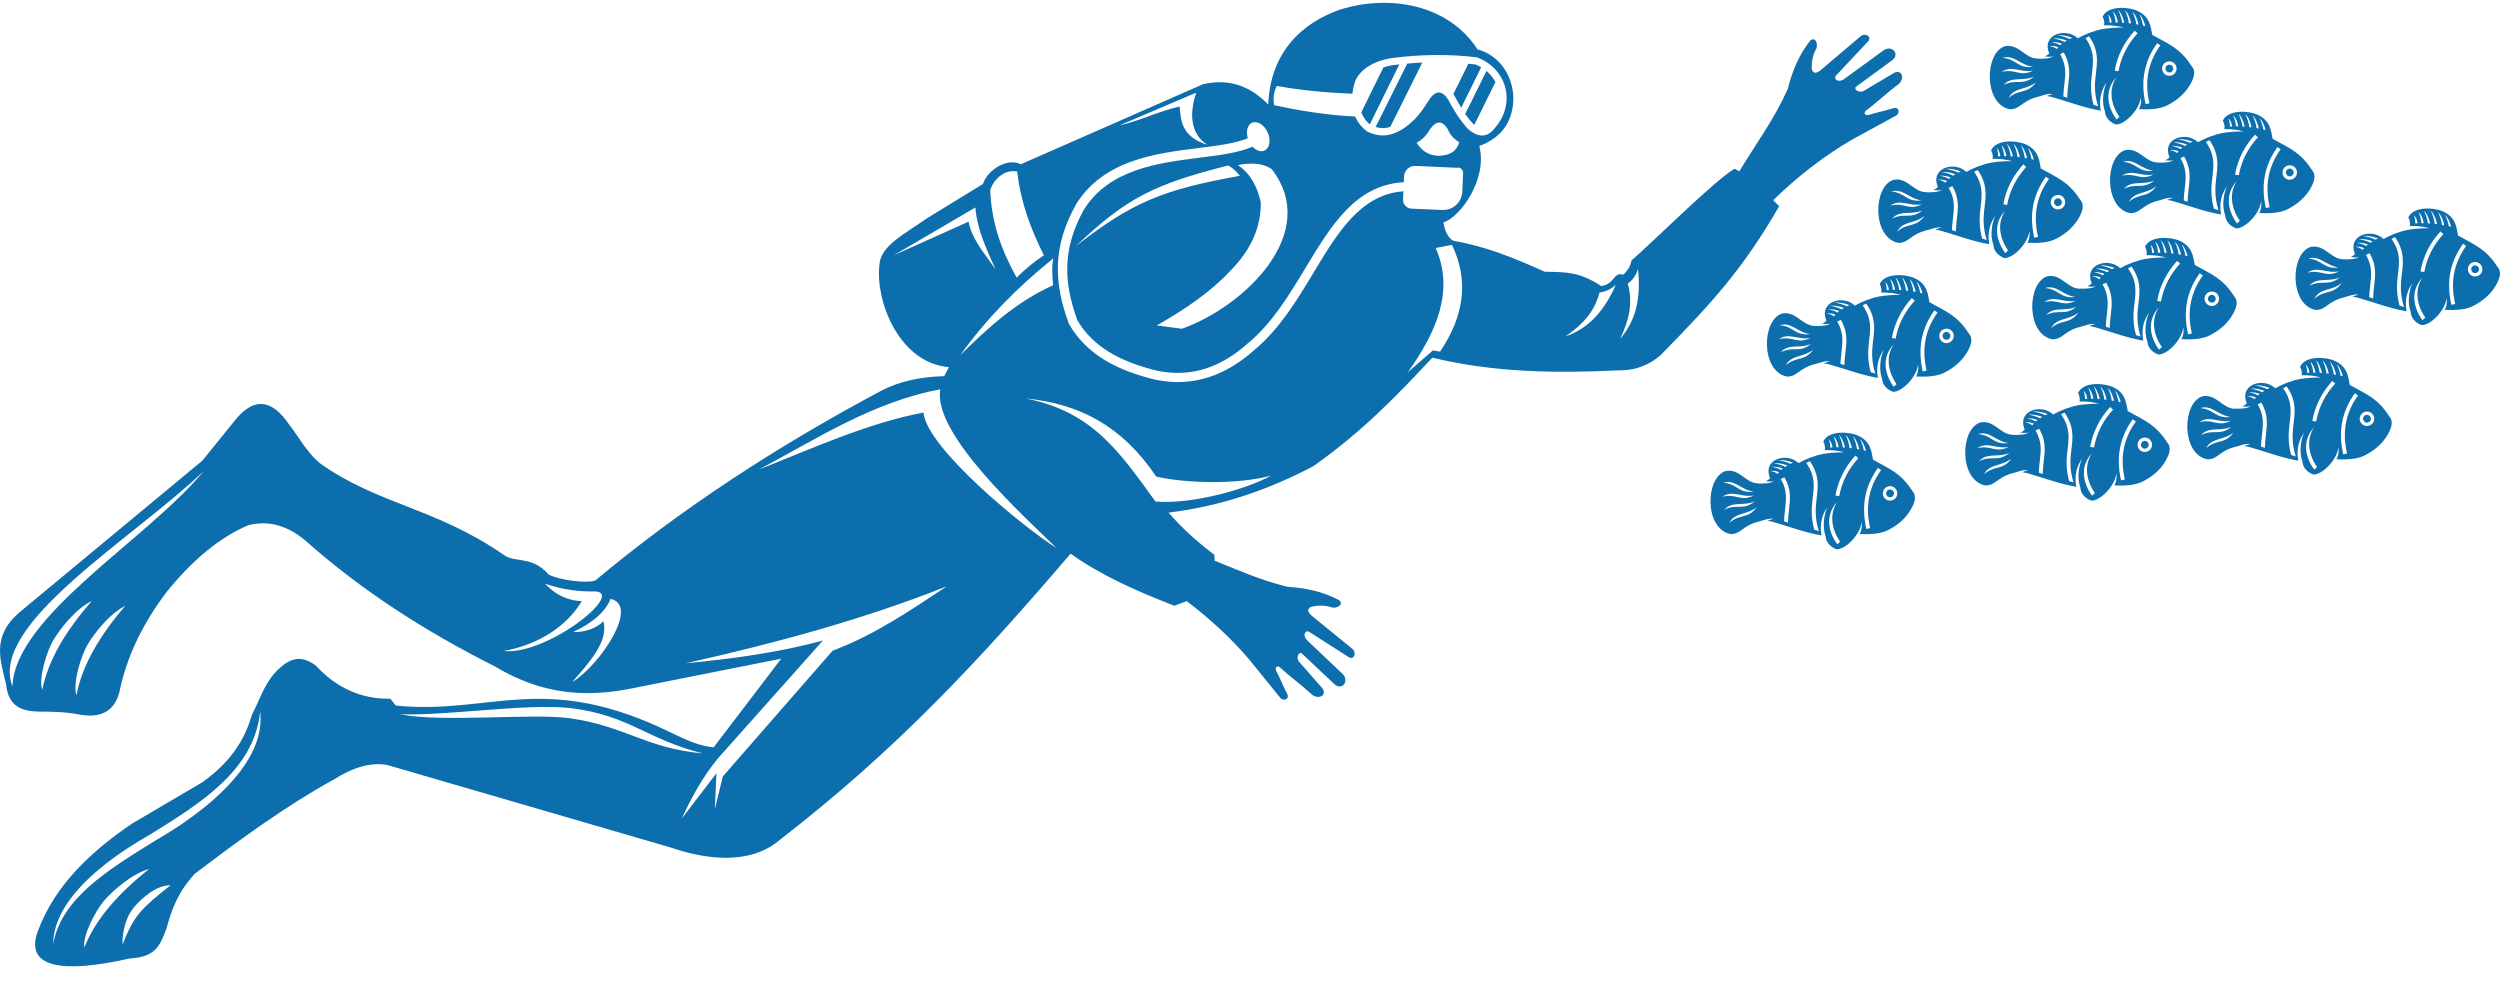
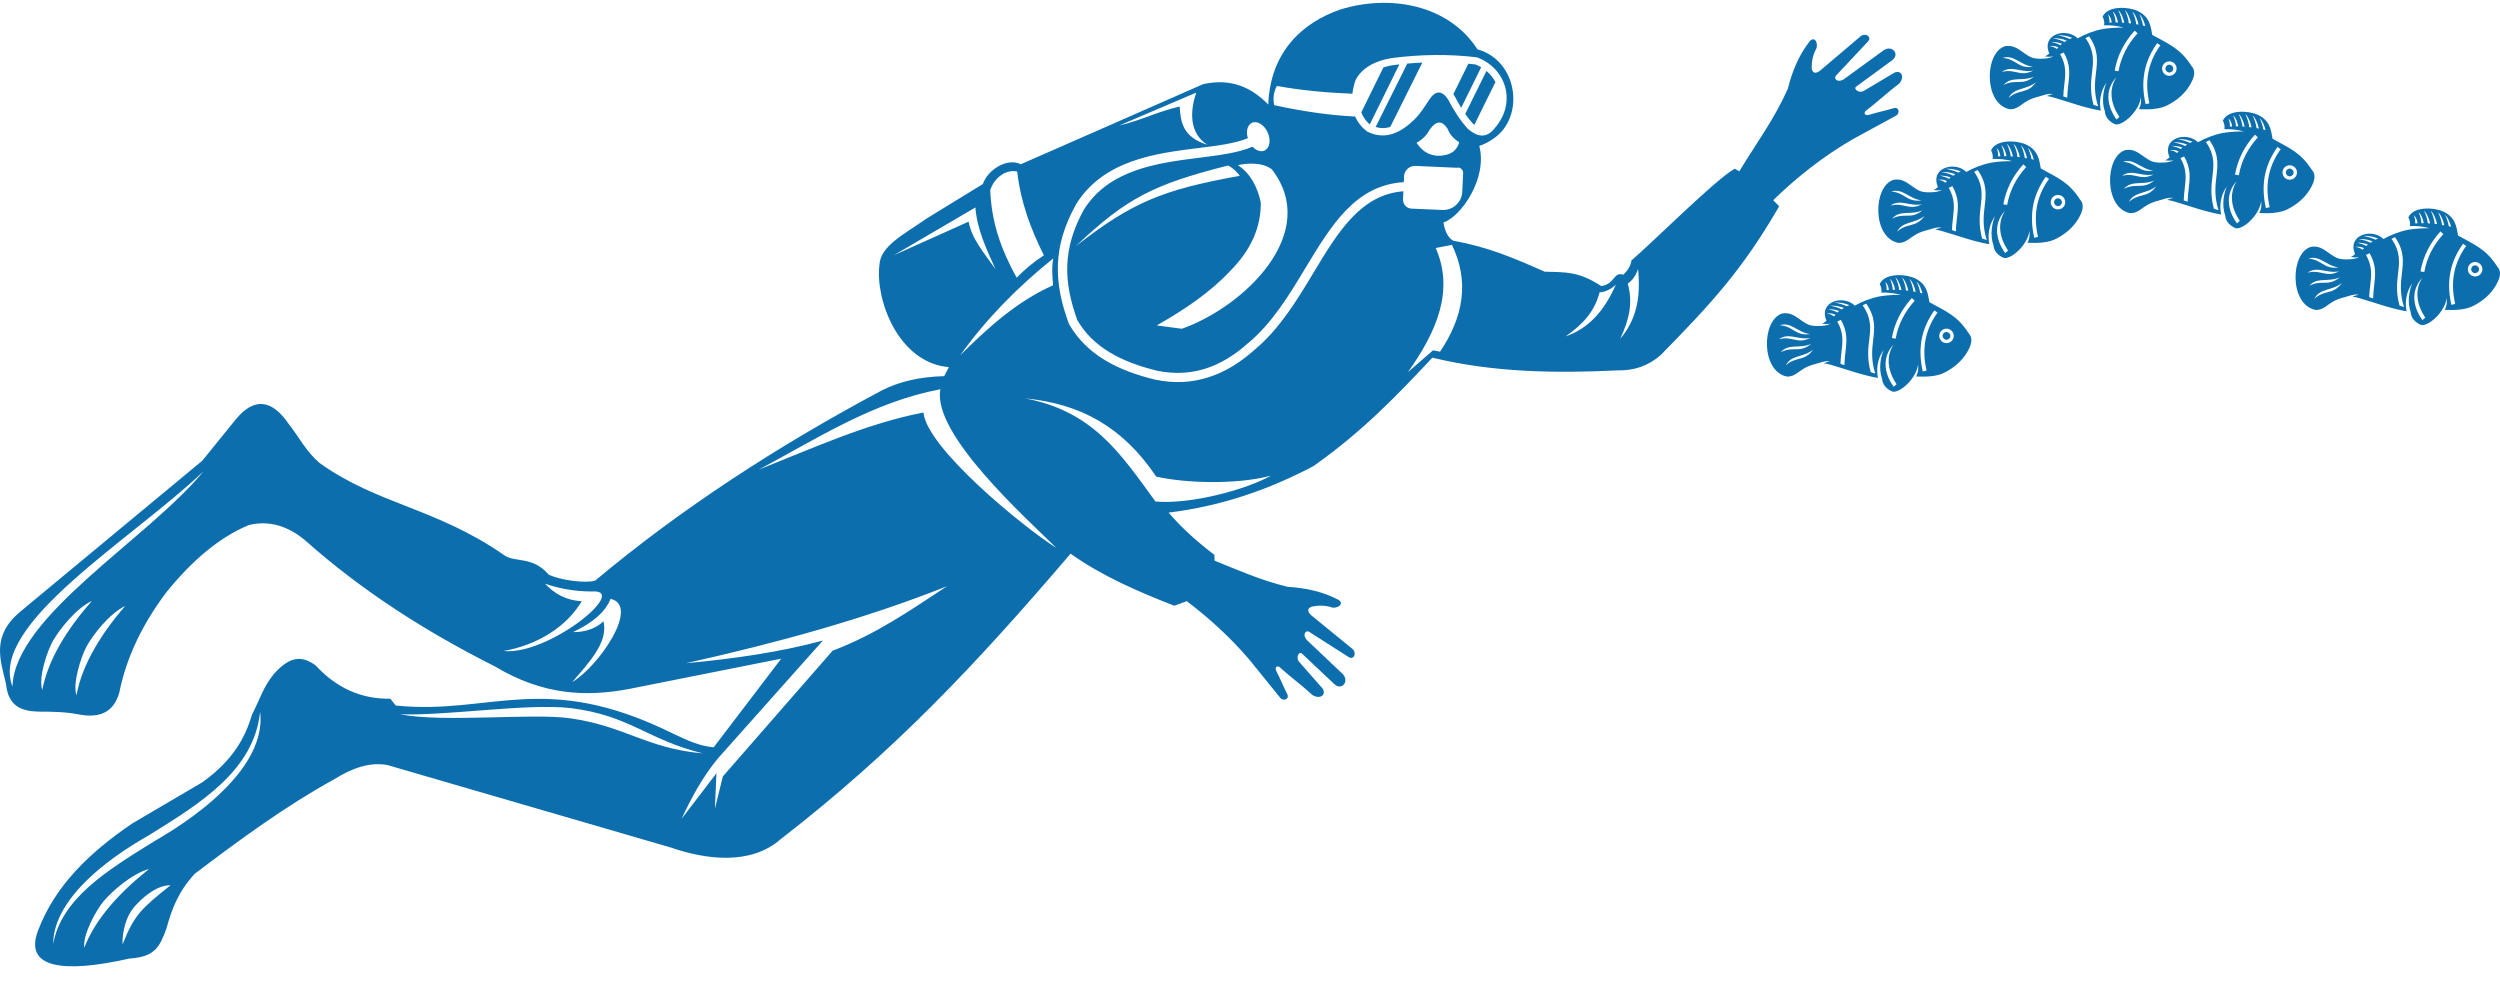
<svg xmlns="http://www.w3.org/2000/svg" width="88" height="35" viewBox="0 0 88 35" fill="none">
  <path fill-rule="evenodd" clip-rule="evenodd" d="M63.875 11.471C63.435 11.471 63.223 10.942 62.733 11.036C62.011 11.251 61.968 13.068 62.901 13.256C63.278 13.256 63.314 12.962 63.883 12.818C64.059 12.774 64.236 12.688 64.42 12.72C64.346 12.731 64.271 12.759 64.2 12.79C64.275 12.798 64.353 12.814 64.444 12.841C65.013 13.005 65.519 13.201 66.103 13.303C66.017 12.841 66.166 12.512 66.308 12.312C66.202 12.54 66.119 12.99 66.249 13.326C66.257 13.542 66.417 13.706 66.625 13.789C66.908 13.82 67.457 13.311 67.516 12.833C67.532 12.966 67.524 13.115 67.445 13.252C67.834 13.272 68.207 13.248 68.47 13.103C68.795 12.935 69.043 12.712 69.219 12.438C69.376 12.179 69.474 11.929 69.302 11.737C68.897 11.107 68.517 10.973 67.916 10.637C67.858 10.323 67.83 9.998 67.402 9.795C67.073 9.642 66.347 9.599 66.166 9.998C66.221 10.1 66.237 10.202 66.221 10.3C66.449 10.292 66.676 10.316 66.912 10.378C66.669 10.378 66.425 10.39 66.182 10.429C65.864 10.488 65.554 10.609 65.291 10.758C64.883 10.363 64.004 10.613 64.291 11.29C64.244 11.334 64.197 11.369 64.138 11.396C64.236 11.408 64.342 11.412 64.436 11.392C64.275 11.482 64.036 11.478 63.871 11.475L63.875 11.471ZM68.517 11.686C68.591 11.686 68.654 11.749 68.654 11.823C68.654 11.897 68.591 11.96 68.517 11.96C68.442 11.96 68.379 11.901 68.379 11.823C68.379 11.745 68.438 11.686 68.517 11.686ZM66.41 10.21C66.413 10.116 66.398 10.018 66.359 9.916C66.441 9.994 66.48 10.104 66.488 10.206C66.461 10.206 66.433 10.206 66.41 10.21ZM66.625 10.202C66.625 10.1 66.578 9.912 66.523 9.818C66.625 9.889 66.692 10.088 66.708 10.202C66.68 10.202 66.653 10.202 66.629 10.202H66.625ZM66.853 10.206C66.845 10.088 66.771 9.857 66.716 9.763C66.814 9.834 66.912 10.088 66.931 10.21C66.904 10.21 66.877 10.21 66.853 10.206ZM67.088 10.226C67.088 10.116 67.01 9.865 66.951 9.767C67.057 9.842 67.159 10.12 67.171 10.233C67.143 10.233 67.116 10.226 67.088 10.226ZM67.351 10.261C67.344 10.147 67.269 9.908 67.214 9.818C67.316 9.893 67.418 10.155 67.43 10.276C67.402 10.273 67.375 10.269 67.347 10.261H67.351ZM67.591 10.308C67.571 10.182 67.508 9.994 67.461 9.912C67.552 9.979 67.642 10.194 67.669 10.327C67.642 10.319 67.618 10.316 67.591 10.308ZM65.103 10.742C64.958 10.68 64.758 10.637 64.569 10.648C64.718 10.672 64.899 10.727 65.009 10.781C65.04 10.766 65.068 10.754 65.099 10.742H65.103ZM64.903 10.84C64.761 10.781 64.573 10.746 64.412 10.762C64.55 10.781 64.722 10.832 64.828 10.891C64.852 10.875 64.875 10.86 64.903 10.844V10.84ZM64.742 10.95C64.624 10.899 64.51 10.887 64.357 10.883C64.499 10.918 64.593 10.95 64.679 11.001C64.699 10.981 64.718 10.966 64.742 10.946V10.95ZM64.609 11.079C64.507 11.032 64.436 11.024 64.291 11.032C64.436 11.056 64.475 11.083 64.558 11.138C64.573 11.118 64.593 11.099 64.609 11.079ZM65.692 10.688C66.029 11.173 65.986 11.549 65.935 11.972C65.896 12.305 65.856 12.669 66.009 13.15C65.954 13.135 65.903 13.119 65.849 13.099C65.719 12.637 65.758 12.281 65.797 11.956C65.844 11.557 65.884 11.204 65.566 10.75C65.605 10.731 65.644 10.707 65.692 10.688ZM64.797 11.255C65.044 11.678 65.005 12.023 64.958 12.41C64.942 12.551 64.926 12.696 64.922 12.853C64.883 12.837 64.836 12.821 64.785 12.806C64.789 12.661 64.805 12.524 64.82 12.395C64.864 12.034 64.899 11.709 64.671 11.318C64.707 11.302 64.75 11.283 64.797 11.259V11.255ZM66.594 11.897C66.641 11.627 66.727 11.377 66.845 11.142C66.963 10.907 67.116 10.691 67.296 10.492C67.332 10.523 67.363 10.554 67.398 10.586C67.226 10.774 67.081 10.981 66.967 11.204C66.853 11.428 66.775 11.662 66.727 11.921C66.68 11.913 66.637 11.905 66.59 11.897H66.594ZM68.203 11.001C68.011 11.267 67.865 11.565 67.791 11.901C67.716 12.238 67.716 12.614 67.814 13.045C67.771 13.056 67.724 13.064 67.681 13.076C67.579 12.626 67.579 12.23 67.657 11.874C67.736 11.518 67.889 11.208 68.089 10.926C68.128 10.954 68.164 10.981 68.203 11.005V11.001ZM66.661 13.616C66.304 13.131 66.253 12.551 66.653 12.128C66.362 12.579 66.469 13.095 66.759 13.526C66.712 13.569 66.704 13.573 66.657 13.616H66.661ZM63.714 11.76C63.259 11.698 63.059 11.322 62.647 11.447C63.145 11.486 63.18 11.831 63.714 11.76ZM63.73 11.893C63.278 11.98 62.968 11.69 62.619 11.94C63.106 11.815 63.247 12.132 63.73 11.893ZM63.753 12.105C63.333 12.289 62.964 12.078 62.682 12.399C63.129 12.171 63.337 12.445 63.753 12.105ZM63.824 12.309C63.463 12.594 63.055 12.481 62.858 12.861C63.231 12.528 63.506 12.743 63.824 12.309ZM68.517 11.569C68.658 11.569 68.772 11.682 68.772 11.823C68.772 11.964 68.658 12.078 68.517 12.078C68.376 12.078 68.262 11.964 68.262 11.823C68.262 11.682 68.376 11.569 68.517 11.569Z" fill="#0D6EAE" />
  <path fill-rule="evenodd" clip-rule="evenodd" d="M50.811 7.841C50.862 8.15 50.972 8.362 51.149 8.471C52.377 8.695 53.26 9.07 54.374 9.564C55.136 9.583 55.575 9.556 56.364 10.069C56.85 10.002 56.791 9.552 57.141 9.67C57.27 9.54 57.392 9.399 57.427 9.168C58.141 8.561 60.421 6.283 61.065 5.938C61.116 5.969 61.171 6.001 61.222 6.032C61.842 5.01 62.454 4.2 62.932 3.123C63.082 2.52 63.313 1.944 63.717 1.432C63.917 1.259 64.012 1.592 63.921 1.737C63.807 1.941 63.768 2.187 63.772 2.414C63.804 2.575 63.906 2.614 64.078 2.477C64.549 2.078 65.02 1.678 65.491 1.279C65.664 1.138 65.899 1.295 65.758 1.455C65.385 1.854 65.008 2.254 64.635 2.653C64.529 2.751 64.663 2.935 64.902 2.79C65.369 2.45 65.84 2.109 66.307 1.768C66.597 1.573 66.892 1.901 66.605 2.121C66.181 2.43 65.762 2.739 65.338 3.049C65.232 3.127 65.42 3.284 65.589 3.209C65.954 2.99 66.323 2.775 66.688 2.555C66.951 2.453 67.045 2.735 66.849 2.947C66.444 3.244 66.068 3.609 65.668 3.906C65.597 3.984 65.64 4.078 65.785 4.043C66.072 3.953 66.366 3.898 66.652 3.808C66.86 3.749 66.884 4.004 66.735 4.074C66.225 4.352 65.715 4.63 65.204 4.908C64.18 5.504 63.258 6.228 62.418 7.046C62.489 7.117 62.556 7.191 62.626 7.262C61.335 9.501 60.221 10.699 58.463 12.492C58 12.9 57.494 13.045 56.964 13.037C54.77 13.143 52.585 13.115 50.419 12.59C49.202 13.89 47.966 15.186 46.232 16.408C44.717 17.207 43.057 17.806 41.135 18.044C41.613 18.604 42.163 19.086 42.747 19.532L42.755 19.736C43.615 20.084 44.392 20.429 45.325 20.656C45.949 20.695 46.554 20.817 47.13 21.122C47.339 21.286 47.025 21.439 46.868 21.377C46.644 21.302 46.397 21.306 46.173 21.353C46.02 21.412 46 21.517 46.165 21.666C46.644 22.058 47.123 22.445 47.601 22.837C47.77 22.982 47.66 23.244 47.476 23.131C47.013 22.837 46.554 22.539 46.091 22.246C45.977 22.16 45.82 22.324 46.004 22.532C46.424 22.931 46.844 23.33 47.264 23.726C47.507 23.976 47.236 24.325 46.97 24.082C46.589 23.722 46.208 23.362 45.828 23.005C45.73 22.915 45.612 23.127 45.714 23.279C45.996 23.6 46.275 23.922 46.558 24.239C46.703 24.477 46.444 24.622 46.2 24.466C45.832 24.125 45.408 23.82 45.039 23.479C44.949 23.424 44.866 23.483 44.925 23.62C45.066 23.886 45.172 24.164 45.31 24.43C45.404 24.622 45.161 24.693 45.063 24.56C44.698 24.109 44.333 23.659 43.968 23.209C43.312 22.442 42.571 21.764 41.774 21.161L41.335 21.322C40.036 20.817 38.772 20.265 37.685 19.489C34.342 23.401 31.497 26.427 27.479 29.54C26.408 30.476 24.823 30.249 23.63 29.838C20.302 28.87 16.975 27.899 13.647 26.932C13.011 26.811 12.387 27.042 11.764 27.43C10.064 28.365 8.456 29.544 6.859 30.754C6.262 31.396 6.034 32.038 5.862 32.676C5.615 33.354 5.442 33.682 4.555 33.741C2.189 34.274 0.835 34.07 1.341 32.751C1.95 31.149 3.182 29.99 4.645 28.992C5.473 28.506 6.301 28.017 7.129 27.532C8.208 26.756 8.636 25.954 8.875 25.143C9.146 24.626 9.26 24.188 9.641 23.722C10.225 23.072 10.637 23.084 11.108 23.42C11.85 24.227 12.729 24.611 13.741 24.595C13.804 24.673 13.867 24.756 13.93 24.834C17.281 25.182 19.156 23.573 23.7 25.828C24.273 26.098 24.615 26.251 25.121 26.306C25.913 25.265 26.706 24.227 27.499 23.185C25.709 23.542 23.92 23.898 22.131 24.254C20.663 24.528 19.133 24.489 17.41 23.452C14.997 22.238 12.741 20.801 10.735 19.015C10.131 18.514 9.476 18.307 8.754 18.483C7.698 18.925 6.745 19.752 5.866 20.836C5.022 21.952 4.449 23.131 4.198 24.384C3.998 25.092 3.484 25.284 2.77 25.147C2.311 25.057 1.828 25.049 1.349 25.049C0.772 25.033 0.29 24.869 0.215 24.09C0.019 23.244 -0.322 22.398 0.71 21.533C2.848 19.759 4.983 17.99 7.121 16.216C7.514 15.73 7.906 15.249 8.299 14.763C8.954 13.969 9.574 14.063 10.166 14.928C10.527 15.386 10.775 15.891 11.249 16.298C13.298 17.763 15.354 17.876 17.756 19.548C18.14 19.814 18.744 19.564 19.313 20.225C19.725 20.429 20.632 20.539 20.95 20.437C23.951 17.927 27.342 15.711 31.05 13.738C31.658 13.432 32.361 13.264 33.236 13.24C33.291 13.135 33.346 13.029 33.401 12.923C31.623 12.774 30.803 10.55 30.956 9.325C30.991 8.659 31.792 8.268 32.647 7.673C33.298 7.273 33.946 6.878 34.597 6.478C34.77 5.962 35.472 5.543 35.931 5.782C38.019 4.861 40.264 3.887 42.351 2.962C43.332 2.743 44.05 3.076 44.643 3.679C44.713 1.811 45.863 0.789 47.178 0.335C48.9 -0.201 50.976 0.143 52.008 1.737C53.44 2.132 53.695 4.137 52.557 4.889C52.408 4.995 52.259 5.073 52.071 5.136C52.373 6.298 51.408 7.641 50.811 7.829V7.841ZM52 2.019C51 1.897 49.991 1.913 48.975 2.046C48.39 2.14 47.923 2.406 47.715 2.822C47.656 2.99 47.621 3.15 47.605 3.299C46.715 3.264 45.828 3.186 44.945 3.025C44.831 3.24 44.804 3.464 44.851 3.702C45.808 3.91 46.742 4.055 47.703 4.102C47.798 4.321 47.947 4.497 48.123 4.63C48.779 4.959 49.328 4.65 49.783 4.211C50.023 3.969 50.132 3.773 50.301 3.522C50.529 3.166 50.76 3.178 50.972 3.499C51.168 3.875 51.388 4.227 51.659 4.525C52.043 4.865 52.357 4.846 52.616 4.509C53.393 3.62 53.028 2.41 52 2.023V2.019ZM48.932 4.47C48.771 4.521 48.602 4.525 48.422 4.47L49.536 2.238C49.712 2.222 49.889 2.211 50.066 2.203L48.936 4.47H48.932ZM48.218 4.38C48.072 4.258 47.978 4.114 47.919 3.953L48.696 2.371C48.802 2.34 48.908 2.313 49.01 2.297C49.093 2.285 49.175 2.277 49.257 2.266L48.218 4.376V4.38ZM52.322 2.497C52.455 2.61 52.561 2.739 52.64 2.888L51.898 4.392C51.898 4.392 51.859 4.36 51.839 4.345C51.745 4.239 51.659 4.129 51.576 4.012L52.322 2.5V2.497ZM51.937 2.269C52.008 2.297 52.075 2.332 52.138 2.367L51.435 3.793C51.353 3.659 51.274 3.518 51.2 3.378L51.192 3.366L51.184 3.354C51.184 3.354 51.168 3.327 51.157 3.315L51.686 2.242C51.769 2.25 51.851 2.258 51.934 2.269H51.937ZM51.364 5.006C51.176 4.889 51.031 4.74 50.96 4.54C50.752 4.215 50.548 4.262 50.34 4.544C50.23 4.74 50.101 4.893 49.862 5.026C50.074 5.335 50.289 5.457 50.603 5.484C51.051 5.484 51.286 5.308 51.364 5.006ZM51.313 5.907L49.822 5.84C49.611 5.832 49.43 5.997 49.422 6.208L49.414 6.412C47.715 6.514 46.868 7.919 45.953 9.431C45.38 10.382 44.78 11.377 43.932 12.081H43.928C43.454 12.508 42.955 12.81 42.426 12.978C41.9 13.143 41.339 13.174 40.742 13.052C40.111 12.9 39.538 12.692 39.055 12.399C38.584 12.113 38.196 11.745 37.921 11.267C37.678 10.594 37.544 9.967 37.568 9.341C37.591 8.714 37.768 8.08 38.148 7.387C39.039 5.954 40.766 5.735 42.23 5.551C42.944 5.46 43.599 5.378 44.089 5.163C44.215 5.3 44.38 5.359 44.509 5.3C44.694 5.218 44.745 4.932 44.623 4.662C44.501 4.392 44.254 4.239 44.07 4.321C43.909 4.396 43.85 4.627 43.925 4.865C43.481 5.049 42.865 5.128 42.19 5.21C40.656 5.402 38.839 5.633 37.866 7.207V7.215C37.454 7.955 37.262 8.64 37.238 9.317C37.215 9.995 37.356 10.664 37.619 11.38L37.63 11.408C37.937 11.944 38.364 12.355 38.886 12.673C39.4 12.986 40.005 13.205 40.672 13.366H40.675C41.331 13.503 41.947 13.467 42.528 13.283C43.105 13.103 43.642 12.774 44.148 12.324C45.039 11.584 45.655 10.566 46.24 9.591C47.095 8.17 47.896 6.847 49.399 6.733L49.387 7.019C49.379 7.191 49.512 7.336 49.685 7.344L50.776 7.391C51.141 7.406 51.455 7.121 51.471 6.756L51.502 6.095C51.506 5.989 51.423 5.899 51.317 5.895L51.313 5.907ZM36.744 8.988C36.273 8.037 35.928 7.117 35.806 6.04C35.421 5.946 35.001 6.251 34.856 6.69C34.903 7.865 35.249 8.796 35.786 9.775C36.073 9.482 36.402 9.208 36.744 8.988ZM44.733 16.745C43.877 17.23 41.919 17.763 40.672 17.653C39.436 15.954 38.474 14.478 36.084 14.023C38.019 14.211 39.506 15.006 40.699 16.776C41.708 17.007 43.517 17.07 44.729 16.745H44.733ZM44.757 5.95C44.376 5.68 43.811 5.762 43.575 5.813C44.031 6.122 44.262 6.584 44.38 7.128C44.388 7.962 44.066 8.773 43.293 9.548C42.614 10.276 41.712 10.891 40.719 11.455C40.934 11.49 41.382 11.537 41.602 11.572C43.772 10.809 46.522 8.201 44.76 5.95H44.757ZM51.105 8.62C50.917 8.655 50.725 8.691 50.537 8.73C51.196 10.229 50.572 11.674 49.559 13.099C49.854 12.845 50.148 12.586 50.442 12.332C50.525 12.348 50.607 12.363 50.69 12.379C51.514 11.157 51.73 9.908 51.109 8.62H51.105ZM37.077 9.094C35.794 10.124 34.691 11.255 33.801 12.504C34.809 11.502 35.81 10.605 37.069 10.041C37.042 9.732 37.014 9.384 37.077 9.094ZM43.23 5.825C40.609 6.49 39.655 6.968 37.87 8.663C39.848 7.121 40.919 6.678 43.642 6.189C43.532 6.052 43.426 5.93 43.23 5.825ZM56.305 10.292C56.132 10.954 55.744 11.396 55.108 11.843C55.932 11.553 56.466 10.946 56.878 10.022C56.721 10.171 56.517 10.276 56.309 10.292H56.305ZM57.298 9.983C57.478 10.64 57.364 11.22 57.031 11.925C57.6 11.263 57.761 10.472 57.659 9.466C57.596 9.673 57.47 9.865 57.298 9.983ZM25.443 27.332C26.73 25.856 28.021 24.38 29.308 22.904C30.822 22.336 32.062 21.471 33.33 20.637C30.465 21.776 27.361 22.629 24.144 23.346C25.823 23.189 27.452 22.958 28.966 22.547C27.734 23.933 26.498 25.319 25.266 26.701C24.721 27.363 24.336 28.087 23.991 28.823C24.399 28.287 24.807 27.755 25.219 27.218C25.199 27.637 25.184 28.052 25.164 28.471C25.258 28.091 25.348 27.712 25.443 27.332ZM33.102 13.702C30.748 14.141 28.774 15.429 26.714 16.529C28.633 15.766 30.54 14.896 32.506 14.521C32.62 15.77 36.014 18.55 37.187 19.29C36.147 18.26 32.796 15.272 33.102 13.702ZM9.154 25.076C8.93 27.12 7.066 28.271 5.258 29.391C4.967 29.571 1.883 31.212 1.871 33.228C2.162 31.631 3.763 30.644 5.407 29.626C5.701 29.442 9.425 27.434 9.158 25.076H9.154ZM3.653 31.717C3.386 32.03 2.907 32.903 2.966 33.358C3.17 32.837 3.48 32.355 3.868 31.897C4.257 31.435 4.728 31.004 5.246 30.589C4.638 30.754 3.939 31.38 3.653 31.717ZM4.704 31.952C4.449 32.253 4.3 32.77 4.312 33.248C4.52 32.727 4.681 32.414 4.92 32.128C5.159 31.842 5.481 31.576 6.003 31.161C5.509 31.149 4.975 31.627 4.704 31.948V31.952ZM7.165 16.588C4.677 18.968 -0.417 21.983 0.439 24.164C0.513 21.69 5.222 18.961 7.165 16.588ZM1.867 22.551C1.663 22.907 1.345 23.851 1.487 24.286C1.596 23.738 1.812 23.209 2.111 22.688C2.413 22.163 2.793 21.654 3.233 21.153C2.664 21.424 2.091 22.163 1.871 22.547L1.867 22.551ZM3.056 22.739C2.856 23.099 2.55 24.043 2.691 24.477C2.793 23.929 3.005 23.397 3.299 22.876C3.594 22.351 3.97 21.835 4.406 21.329C3.837 21.608 3.272 22.351 3.056 22.739ZM34.338 7.301L31.462 8.984C32.341 8.589 33.216 8.197 34.095 7.802C34.205 8.417 34.664 8.933 35.041 9.474C34.723 8.769 34.389 8.064 34.334 7.301H34.338ZM42.108 3.26C41.17 3.659 40.33 4.02 39.392 4.419C40.205 4.227 40.707 3.941 41.523 3.749C41.562 4.302 41.629 4.822 42.496 5.096C41.876 4.697 41.872 3.949 42.108 3.26ZM24.748 26.521C22.782 26.04 22.174 25.182 20.078 24.924C18.529 24.752 15.75 25.202 14.075 25.143C15.629 25.445 18.729 25.092 20.071 25.284C22.033 25.566 22.743 26.345 24.752 26.521H24.748ZM20.832 20.82C20.235 20.82 19.69 20.719 19.184 20.546C19.506 20.883 19.898 21.134 20.479 21.161C19.941 22.07 18.909 22.708 17.724 22.915C19.298 23.08 22.201 20.723 20.832 20.82ZM21.491 21.079C21.319 21.525 20.879 21.917 20.169 22.25C20.655 22.261 21.048 22.07 21.24 21.866C21.428 22.602 20.722 23.33 20.141 24.012C21.103 23.432 22.535 21.314 21.491 21.079Z" fill="#0D6EAE" />
  <path fill-rule="evenodd" clip-rule="evenodd" d="M67.795 6.764C67.355 6.764 67.143 6.232 66.653 6.33C65.931 6.545 65.888 8.362 66.822 8.55C67.198 8.55 67.234 8.256 67.802 8.111C67.979 8.068 68.156 7.982 68.34 8.013C68.266 8.025 68.191 8.052 68.12 8.084C68.195 8.092 68.273 8.107 68.364 8.135C68.933 8.299 69.439 8.495 70.023 8.597C69.937 8.135 70.086 7.806 70.228 7.606C70.122 7.833 70.039 8.283 70.169 8.62C70.177 8.836 70.337 9 70.545 9.082C70.828 9.114 71.377 8.605 71.436 8.127C71.452 8.26 71.444 8.409 71.365 8.546C71.754 8.565 72.127 8.542 72.39 8.397C72.715 8.229 72.966 8.005 73.139 7.731C73.296 7.473 73.394 7.222 73.222 7.031C72.817 6.4 72.437 6.267 71.836 5.93C71.778 5.617 71.75 5.296 71.322 5.089C70.993 4.936 70.267 4.893 70.086 5.292C70.141 5.394 70.157 5.496 70.141 5.594C70.369 5.586 70.596 5.609 70.832 5.672C70.588 5.672 70.345 5.684 70.106 5.723C69.788 5.782 69.478 5.903 69.215 6.052C68.807 5.656 67.928 5.907 68.215 6.584C68.167 6.627 68.12 6.663 68.061 6.69C68.16 6.702 68.266 6.706 68.36 6.686C68.199 6.776 67.959 6.772 67.795 6.768V6.764ZM72.441 6.98C72.515 6.98 72.578 7.042 72.578 7.117C72.578 7.191 72.519 7.254 72.441 7.254C72.362 7.254 72.303 7.191 72.303 7.117C72.303 7.042 72.366 6.98 72.441 6.98ZM70.333 5.504C70.337 5.41 70.322 5.312 70.282 5.21C70.365 5.288 70.404 5.398 70.412 5.5C70.385 5.5 70.357 5.5 70.333 5.504ZM70.545 5.496C70.545 5.394 70.498 5.206 70.443 5.112C70.545 5.183 70.612 5.382 70.628 5.496C70.6 5.496 70.573 5.496 70.549 5.496H70.545ZM70.777 5.504C70.769 5.386 70.695 5.155 70.639 5.061C70.738 5.132 70.836 5.386 70.855 5.507C70.828 5.507 70.8 5.507 70.777 5.504ZM71.012 5.523C71.012 5.413 70.934 5.163 70.875 5.065C70.981 5.139 71.083 5.417 71.095 5.531C71.067 5.531 71.04 5.523 71.012 5.523ZM71.271 5.558C71.263 5.445 71.189 5.206 71.134 5.116C71.236 5.19 71.338 5.453 71.35 5.574C71.322 5.57 71.295 5.566 71.267 5.558H71.271ZM71.511 5.601C71.491 5.476 71.428 5.288 71.381 5.206C71.471 5.273 71.562 5.488 71.589 5.621C71.562 5.613 71.538 5.609 71.511 5.601ZM69.023 6.036C68.878 5.973 68.677 5.93 68.489 5.942C68.638 5.966 68.819 6.02 68.929 6.075C68.96 6.06 68.987 6.048 69.019 6.036H69.023ZM68.827 6.134C68.685 6.075 68.497 6.04 68.336 6.056C68.474 6.075 68.646 6.126 68.752 6.185C68.776 6.169 68.799 6.154 68.827 6.138V6.134ZM68.666 6.247C68.548 6.197 68.434 6.185 68.281 6.181C68.422 6.216 68.517 6.247 68.603 6.298C68.623 6.279 68.642 6.263 68.666 6.244V6.247ZM68.532 6.373C68.43 6.326 68.36 6.318 68.215 6.326C68.36 6.349 68.399 6.377 68.481 6.431C68.497 6.412 68.517 6.392 68.532 6.373ZM69.615 5.985C69.953 6.471 69.91 6.847 69.859 7.269C69.819 7.602 69.78 7.966 69.933 8.448C69.878 8.432 69.827 8.417 69.772 8.397C69.643 7.935 69.682 7.579 69.721 7.254C69.768 6.854 69.808 6.502 69.49 6.048C69.529 6.028 69.568 6.005 69.615 5.985ZM68.721 6.549C68.968 6.972 68.929 7.316 68.882 7.704C68.866 7.845 68.85 7.99 68.846 8.146C68.807 8.131 68.76 8.115 68.709 8.099C68.713 7.955 68.728 7.818 68.744 7.688C68.787 7.328 68.823 7.003 68.595 6.612C68.63 6.596 68.674 6.576 68.721 6.553V6.549ZM70.518 7.191C70.565 6.921 70.651 6.67 70.769 6.435C70.887 6.2 71.04 5.985 71.22 5.785C71.256 5.817 71.287 5.848 71.322 5.879C71.15 6.067 71.004 6.275 70.891 6.498C70.777 6.721 70.698 6.96 70.651 7.215C70.604 7.207 70.561 7.199 70.514 7.191H70.518ZM72.127 6.294C71.934 6.561 71.789 6.858 71.715 7.195C71.64 7.532 71.64 7.908 71.738 8.338C71.695 8.35 71.648 8.358 71.605 8.37C71.503 7.919 71.503 7.524 71.581 7.168C71.66 6.811 71.813 6.502 72.013 6.22C72.052 6.247 72.088 6.275 72.127 6.298V6.294ZM70.585 8.91C70.228 8.421 70.177 7.845 70.577 7.422C70.286 7.872 70.392 8.389 70.683 8.82C70.636 8.863 70.628 8.867 70.581 8.91H70.585ZM67.638 7.054C67.183 6.991 66.982 6.616 66.57 6.741C67.069 6.78 67.104 7.125 67.638 7.054ZM67.653 7.191C67.202 7.277 66.892 6.987 66.543 7.238C67.029 7.113 67.175 7.43 67.653 7.191ZM67.673 7.403C67.253 7.587 66.884 7.375 66.602 7.696C67.045 7.469 67.257 7.743 67.673 7.403ZM67.744 7.602C67.383 7.888 66.975 7.774 66.778 8.154C67.151 7.821 67.426 8.037 67.744 7.602ZM72.441 6.862C72.582 6.862 72.696 6.976 72.696 7.117C72.696 7.258 72.582 7.371 72.441 7.371C72.299 7.371 72.186 7.258 72.186 7.117C72.186 6.976 72.299 6.862 72.441 6.862Z" fill="#0D6EAE" />
  <path fill-rule="evenodd" clip-rule="evenodd" d="M71.719 2.062C71.279 2.062 71.067 1.533 70.577 1.627C69.855 1.843 69.811 3.659 70.745 3.847C71.122 3.847 71.157 3.554 71.726 3.409C71.903 3.366 72.079 3.28 72.264 3.311C72.189 3.323 72.115 3.35 72.044 3.381C72.119 3.389 72.197 3.405 72.287 3.432C72.856 3.597 73.363 3.793 73.947 3.894C73.861 3.432 74.01 3.103 74.151 2.904C74.045 3.131 73.963 3.581 74.093 3.918C74.1 4.133 74.261 4.298 74.469 4.38C74.752 4.411 75.301 3.902 75.36 3.424C75.376 3.558 75.368 3.706 75.289 3.843C75.678 3.863 76.05 3.84 76.313 3.695C76.639 3.526 76.89 3.303 77.063 3.029C77.22 2.767 77.318 2.52 77.145 2.328C76.741 1.698 76.361 1.565 75.76 1.228C75.701 0.915 75.674 0.594 75.246 0.386C74.916 0.233 74.191 0.19 74.01 0.59C74.065 0.692 74.081 0.793 74.065 0.891C74.293 0.883 74.52 0.907 74.756 0.97C74.512 0.97 74.269 0.981 74.026 1.02C73.708 1.079 73.398 1.201 73.135 1.349C72.727 0.954 71.848 1.204 72.134 1.882C72.087 1.925 72.04 1.96 71.981 1.988C72.079 1.999 72.185 2.003 72.28 1.984C72.119 2.074 71.879 2.07 71.715 2.066L71.719 2.062ZM76.361 2.277C76.435 2.277 76.498 2.336 76.498 2.414C76.498 2.493 76.435 2.551 76.361 2.551C76.286 2.551 76.223 2.489 76.223 2.414C76.223 2.34 76.282 2.277 76.361 2.277ZM74.253 0.797C74.257 0.703 74.242 0.605 74.202 0.504C74.285 0.582 74.324 0.692 74.332 0.793C74.304 0.793 74.277 0.793 74.253 0.797ZM74.469 0.789C74.469 0.688 74.422 0.5 74.367 0.406C74.469 0.476 74.536 0.676 74.552 0.789C74.524 0.789 74.497 0.789 74.473 0.789H74.469ZM74.697 0.797C74.689 0.68 74.614 0.449 74.559 0.355C74.657 0.425 74.756 0.68 74.775 0.801C74.748 0.801 74.72 0.801 74.697 0.797ZM74.932 0.817C74.932 0.707 74.854 0.457 74.795 0.359C74.901 0.433 75.003 0.711 75.015 0.825C74.987 0.825 74.96 0.817 74.932 0.817ZM75.195 0.852C75.187 0.739 75.113 0.5 75.058 0.41C75.16 0.484 75.262 0.746 75.274 0.868C75.246 0.864 75.219 0.86 75.191 0.852H75.195ZM75.434 0.899C75.415 0.774 75.352 0.586 75.305 0.504C75.395 0.57 75.486 0.786 75.513 0.919C75.486 0.911 75.462 0.907 75.434 0.899ZM72.947 1.334C72.802 1.271 72.601 1.228 72.413 1.24C72.562 1.263 72.743 1.318 72.853 1.373C72.884 1.357 72.911 1.345 72.943 1.334H72.947ZM72.746 1.428C72.605 1.369 72.417 1.334 72.256 1.349C72.393 1.369 72.566 1.42 72.672 1.479C72.695 1.463 72.719 1.447 72.746 1.432V1.428ZM72.586 1.541C72.468 1.49 72.354 1.482 72.201 1.475C72.342 1.51 72.436 1.541 72.523 1.592C72.543 1.573 72.562 1.557 72.586 1.537V1.541ZM72.452 1.666C72.35 1.619 72.28 1.612 72.134 1.619C72.28 1.643 72.319 1.67 72.401 1.725C72.417 1.706 72.436 1.686 72.452 1.666ZM73.535 1.279C73.873 1.764 73.83 2.14 73.778 2.563C73.739 2.896 73.7 3.26 73.853 3.742C73.802 3.726 73.747 3.71 73.692 3.691C73.563 3.229 73.602 2.872 73.641 2.547C73.688 2.148 73.728 1.796 73.41 1.341C73.449 1.322 73.488 1.298 73.535 1.279ZM72.641 1.843C72.888 2.266 72.849 2.61 72.802 2.998C72.786 3.139 72.77 3.284 72.766 3.44C72.727 3.424 72.68 3.409 72.629 3.393C72.633 3.248 72.648 3.111 72.664 2.982C72.707 2.622 72.743 2.297 72.515 1.905C72.55 1.89 72.594 1.87 72.641 1.847V1.843ZM74.438 2.485C74.485 2.215 74.571 1.964 74.689 1.729C74.807 1.498 74.96 1.279 75.14 1.079C75.175 1.11 75.207 1.142 75.242 1.173C75.07 1.361 74.924 1.569 74.811 1.792C74.697 2.015 74.618 2.25 74.571 2.508C74.524 2.5 74.481 2.493 74.434 2.485H74.438ZM76.047 1.592C75.854 1.858 75.709 2.156 75.635 2.493C75.56 2.829 75.56 3.205 75.658 3.636C75.615 3.648 75.568 3.655 75.525 3.667C75.423 3.217 75.423 2.822 75.501 2.465C75.58 2.109 75.733 1.8 75.933 1.518C75.972 1.545 76.007 1.573 76.047 1.596V1.592ZM74.504 4.208C74.147 3.722 74.096 3.143 74.497 2.72C74.206 3.17 74.312 3.687 74.603 4.117C74.555 4.161 74.548 4.164 74.501 4.208H74.504ZM71.558 2.352C71.102 2.289 70.902 1.913 70.49 2.038C70.989 2.078 71.024 2.422 71.558 2.352ZM71.573 2.485C71.122 2.571 70.812 2.281 70.463 2.532C70.949 2.406 71.091 2.724 71.573 2.485ZM71.597 2.696C71.177 2.88 70.808 2.669 70.526 2.99C70.973 2.763 71.181 3.037 71.597 2.696ZM71.667 2.896C71.306 3.182 70.898 3.068 70.702 3.448C71.075 3.115 71.35 3.331 71.667 2.896ZM76.361 2.16C76.502 2.16 76.616 2.273 76.616 2.414C76.616 2.555 76.502 2.669 76.361 2.669C76.219 2.669 76.106 2.555 76.106 2.414C76.106 2.273 76.219 2.16 76.361 2.16Z" fill="#0D6EAE" />
  <path fill-rule="evenodd" clip-rule="evenodd" d="M75.953 5.719C75.513 5.719 75.301 5.19 74.811 5.284C74.089 5.5 74.046 7.316 74.98 7.504C75.356 7.504 75.392 7.211 75.961 7.066C76.137 7.023 76.314 6.937 76.498 6.968C76.424 6.98 76.349 7.007 76.278 7.038C76.353 7.046 76.431 7.062 76.522 7.089C77.091 7.254 77.597 7.45 78.182 7.551C78.095 7.089 78.244 6.76 78.386 6.561C78.28 6.788 78.197 7.238 78.327 7.575C78.335 7.79 78.496 7.955 78.704 8.037C78.986 8.068 79.535 7.559 79.594 7.081C79.61 7.215 79.602 7.363 79.524 7.5C79.912 7.52 80.285 7.497 80.548 7.352C80.874 7.183 81.125 6.96 81.297 6.686C81.454 6.428 81.552 6.177 81.38 5.985C80.975 5.355 80.595 5.222 79.995 4.885C79.936 4.572 79.908 4.251 79.481 4.043C79.151 3.89 78.425 3.847 78.244 4.247C78.299 4.349 78.315 4.45 78.299 4.548C78.527 4.54 78.755 4.564 78.99 4.627C78.747 4.627 78.503 4.638 78.26 4.677C77.942 4.736 77.632 4.858 77.369 5.006C76.961 4.611 76.082 4.861 76.369 5.539C76.322 5.582 76.275 5.617 76.216 5.645C76.314 5.656 76.42 5.66 76.514 5.641C76.353 5.731 76.114 5.727 75.949 5.723L75.953 5.719ZM80.599 5.934C80.673 5.934 80.736 5.997 80.736 6.071C80.736 6.146 80.673 6.208 80.599 6.208C80.524 6.208 80.462 6.15 80.462 6.071C80.462 5.993 80.524 5.934 80.599 5.934ZM78.492 4.458C78.496 4.364 78.48 4.266 78.441 4.165C78.523 4.243 78.562 4.352 78.57 4.454C78.543 4.454 78.515 4.454 78.492 4.458ZM78.704 4.446C78.704 4.345 78.656 4.157 78.602 4.063C78.704 4.133 78.77 4.333 78.786 4.446C78.758 4.446 78.731 4.446 78.707 4.446H78.704ZM78.935 4.454C78.927 4.337 78.853 4.106 78.798 4.012C78.896 4.082 78.994 4.337 79.013 4.458C78.986 4.458 78.959 4.458 78.935 4.454ZM79.171 4.474C79.171 4.364 79.092 4.114 79.033 4.016C79.139 4.09 79.241 4.368 79.253 4.482C79.225 4.482 79.198 4.474 79.171 4.474ZM79.43 4.509C79.422 4.396 79.347 4.157 79.292 4.067C79.394 4.141 79.496 4.403 79.508 4.525C79.481 4.521 79.453 4.517 79.426 4.509H79.43ZM79.669 4.556C79.649 4.431 79.586 4.243 79.539 4.161C79.63 4.227 79.72 4.443 79.747 4.576C79.72 4.568 79.696 4.564 79.669 4.556ZM77.181 4.991C77.036 4.928 76.836 4.885 76.647 4.897C76.796 4.92 76.977 4.975 77.087 5.03C77.118 5.014 77.146 5.002 77.177 4.991H77.181ZM76.985 5.089C76.844 5.03 76.655 4.995 76.494 5.01C76.632 5.03 76.804 5.081 76.91 5.139C76.934 5.124 76.957 5.108 76.985 5.092V5.089ZM76.824 5.198C76.706 5.147 76.592 5.136 76.439 5.132C76.581 5.167 76.675 5.198 76.761 5.249C76.781 5.23 76.8 5.214 76.824 5.194V5.198ZM76.687 5.327C76.585 5.28 76.514 5.273 76.369 5.28C76.514 5.304 76.553 5.331 76.636 5.386C76.651 5.367 76.671 5.347 76.687 5.327ZM77.774 4.936C78.111 5.421 78.068 5.797 78.017 6.22C77.978 6.553 77.938 6.917 78.091 7.399C78.04 7.383 77.986 7.367 77.93 7.348C77.801 6.886 77.84 6.529 77.879 6.204C77.927 5.805 77.966 5.453 77.648 4.999C77.687 4.979 77.727 4.955 77.774 4.936ZM76.879 5.504C77.126 5.926 77.087 6.271 77.04 6.659C77.024 6.8 77.008 6.944 77.004 7.101C76.965 7.085 76.918 7.07 76.867 7.054C76.871 6.909 76.887 6.772 76.902 6.643C76.946 6.283 76.981 5.958 76.753 5.566C76.789 5.551 76.832 5.531 76.879 5.508V5.504ZM78.672 6.146C78.719 5.876 78.806 5.625 78.923 5.39C79.041 5.155 79.194 4.94 79.375 4.74C79.41 4.771 79.441 4.803 79.477 4.834C79.304 5.022 79.159 5.23 79.045 5.453C78.931 5.676 78.853 5.911 78.806 6.169C78.758 6.161 78.715 6.154 78.668 6.146H78.672ZM80.281 5.249C80.089 5.515 79.944 5.813 79.869 6.15C79.794 6.486 79.794 6.862 79.892 7.293C79.849 7.305 79.802 7.312 79.759 7.324C79.657 6.874 79.657 6.479 79.736 6.122C79.814 5.766 79.967 5.457 80.167 5.175C80.206 5.202 80.242 5.23 80.281 5.253V5.249ZM78.743 7.865C78.386 7.379 78.335 6.8 78.735 6.377C78.445 6.827 78.55 7.344 78.841 7.775C78.794 7.818 78.786 7.822 78.739 7.865H78.743ZM75.796 6.009C75.341 5.946 75.141 5.57 74.728 5.695C75.227 5.735 75.262 6.079 75.796 6.009ZM75.808 6.142C75.356 6.228 75.046 5.938 74.697 6.189C75.184 6.064 75.325 6.381 75.808 6.142ZM75.831 6.353C75.411 6.537 75.043 6.326 74.76 6.647C75.203 6.42 75.415 6.694 75.831 6.353ZM75.902 6.557C75.541 6.843 75.133 6.729 74.936 7.109C75.309 6.776 75.584 6.991 75.902 6.557ZM80.599 5.817C80.74 5.817 80.854 5.93 80.854 6.071C80.854 6.212 80.74 6.326 80.599 6.326C80.458 6.326 80.344 6.212 80.344 6.071C80.344 5.93 80.458 5.817 80.599 5.817Z" fill="#0D6EAE" />
-   <path fill-rule="evenodd" clip-rule="evenodd" d="M73.214 10.163C72.774 10.163 72.562 9.634 72.072 9.724C71.35 9.94 71.306 11.756 72.24 11.944C72.617 11.944 72.652 11.651 73.221 11.506C73.398 11.463 73.575 11.377 73.759 11.408C73.684 11.42 73.61 11.447 73.539 11.478C73.614 11.486 73.692 11.502 73.782 11.529C74.352 11.694 74.858 11.889 75.442 11.991C75.356 11.529 75.505 11.2 75.646 11.001C75.54 11.228 75.458 11.678 75.588 12.015C75.595 12.23 75.756 12.395 75.964 12.477C76.247 12.508 76.796 11.999 76.855 11.521C76.871 11.655 76.863 11.803 76.784 11.94C77.173 11.96 77.546 11.937 77.809 11.792C78.134 11.623 78.385 11.4 78.558 11.126C78.715 10.868 78.813 10.617 78.641 10.425C78.236 9.795 77.856 9.662 77.255 9.325C77.196 9.012 77.169 8.691 76.741 8.483C76.412 8.33 75.682 8.287 75.505 8.687C75.56 8.789 75.576 8.886 75.56 8.984C75.788 8.976 76.015 9 76.251 9.063C76.007 9.063 75.764 9.074 75.521 9.114C75.203 9.172 74.893 9.294 74.63 9.442C74.222 9.047 73.343 9.298 73.629 9.975C73.582 10.018 73.535 10.053 73.477 10.081C73.575 10.092 73.68 10.096 73.775 10.077C73.614 10.167 73.374 10.163 73.21 10.159L73.214 10.163ZM77.856 10.378C77.93 10.378 77.993 10.437 77.993 10.515C77.993 10.594 77.934 10.652 77.856 10.652C77.777 10.652 77.718 10.59 77.718 10.515C77.718 10.441 77.781 10.378 77.856 10.378ZM75.749 8.902C75.752 8.808 75.737 8.71 75.698 8.608C75.78 8.687 75.819 8.796 75.827 8.898C75.799 8.898 75.772 8.898 75.749 8.902ZM75.964 8.894C75.964 8.792 75.917 8.605 75.862 8.511C75.964 8.581 76.031 8.781 76.047 8.894C76.019 8.894 75.992 8.894 75.968 8.894H75.964ZM76.192 8.898C76.184 8.781 76.109 8.55 76.055 8.456C76.153 8.526 76.251 8.781 76.27 8.902C76.243 8.902 76.215 8.902 76.192 8.898ZM76.427 8.918C76.427 8.808 76.349 8.558 76.29 8.46C76.396 8.534 76.498 8.812 76.51 8.926C76.482 8.926 76.455 8.918 76.427 8.918ZM76.69 8.953C76.682 8.839 76.608 8.601 76.553 8.511C76.655 8.585 76.757 8.847 76.769 8.969C76.741 8.965 76.714 8.961 76.686 8.953H76.69ZM76.926 9C76.906 8.875 76.843 8.687 76.796 8.605C76.886 8.671 76.977 8.886 77.004 9.02C76.977 9.012 76.953 9.008 76.926 9ZM74.438 9.435C74.293 9.372 74.093 9.329 73.904 9.341C74.053 9.364 74.234 9.419 74.344 9.474C74.375 9.458 74.403 9.446 74.434 9.435H74.438ZM74.242 9.532C74.1 9.474 73.912 9.439 73.751 9.454C73.888 9.474 74.061 9.525 74.167 9.583C74.191 9.568 74.214 9.552 74.242 9.536V9.532ZM74.081 9.642C73.963 9.591 73.849 9.579 73.696 9.576C73.838 9.611 73.932 9.642 74.018 9.693C74.038 9.673 74.057 9.658 74.081 9.638V9.642ZM73.947 9.771C73.845 9.724 73.775 9.717 73.629 9.724C73.775 9.748 73.814 9.775 73.896 9.83C73.912 9.81 73.932 9.791 73.947 9.771ZM75.03 9.384C75.368 9.869 75.325 10.245 75.274 10.668C75.234 11.001 75.195 11.365 75.348 11.847C75.293 11.831 75.242 11.815 75.187 11.796C75.058 11.334 75.097 10.977 75.136 10.652C75.183 10.253 75.223 9.901 74.905 9.446C74.944 9.427 74.983 9.403 75.03 9.384ZM74.136 9.948C74.383 10.37 74.344 10.715 74.297 11.103C74.281 11.243 74.265 11.388 74.261 11.545C74.222 11.529 74.175 11.514 74.124 11.498C74.128 11.353 74.144 11.216 74.159 11.087C74.202 10.727 74.238 10.402 74.01 10.01C74.046 9.995 74.089 9.975 74.136 9.951V9.948ZM75.933 10.59C75.98 10.319 76.066 10.069 76.184 9.834C76.302 9.599 76.455 9.384 76.635 9.184C76.671 9.215 76.702 9.247 76.737 9.278C76.565 9.466 76.419 9.673 76.306 9.897C76.192 10.12 76.113 10.359 76.066 10.613C76.019 10.605 75.976 10.598 75.929 10.59H75.933ZM77.542 9.693C77.35 9.959 77.204 10.257 77.13 10.594C77.055 10.93 77.055 11.306 77.153 11.737C77.11 11.749 77.063 11.756 77.02 11.768C76.918 11.318 76.918 10.922 76.996 10.566C77.075 10.21 77.228 9.901 77.428 9.619C77.467 9.646 77.502 9.673 77.542 9.697V9.693ZM76 12.309C75.642 11.823 75.591 11.243 75.992 10.821C75.701 11.271 75.807 11.788 76.098 12.218C76.051 12.261 76.043 12.265 75.996 12.309H76ZM73.053 10.453C72.597 10.39 72.397 10.014 71.985 10.139C72.484 10.178 72.519 10.523 73.053 10.453ZM73.068 10.586C72.617 10.672 72.307 10.382 71.958 10.633C72.445 10.507 72.586 10.825 73.068 10.586ZM73.092 10.797C72.672 10.981 72.303 10.77 72.021 11.091C72.464 10.864 72.676 11.138 73.092 10.797ZM73.163 11.001C72.802 11.287 72.394 11.173 72.197 11.553C72.57 11.22 72.845 11.435 73.163 11.001ZM77.856 10.261C77.997 10.261 78.111 10.374 78.111 10.515C78.111 10.656 77.997 10.77 77.856 10.77C77.714 10.77 77.601 10.656 77.601 10.515C77.601 10.374 77.714 10.261 77.856 10.261Z" fill="#0D6EAE" />
-   <path fill-rule="evenodd" clip-rule="evenodd" d="M70.855 15.304C70.416 15.304 70.204 14.775 69.713 14.869C68.991 15.085 68.948 16.901 69.882 17.089C70.259 17.089 70.294 16.796 70.863 16.651C71.04 16.608 71.216 16.521 71.401 16.553C71.326 16.564 71.251 16.592 71.181 16.623C71.255 16.631 71.334 16.647 71.424 16.674C71.993 16.839 72.499 17.034 73.084 17.136C72.998 16.674 73.147 16.345 73.288 16.146C73.182 16.373 73.1 16.823 73.229 17.16C73.237 17.375 73.398 17.539 73.606 17.622C73.888 17.653 74.438 17.144 74.497 16.666C74.512 16.799 74.504 16.952 74.426 17.085C74.814 17.105 75.187 17.081 75.45 16.936C75.776 16.768 76.027 16.545 76.2 16.271C76.357 16.009 76.455 15.762 76.282 15.57C75.878 14.94 75.497 14.806 74.897 14.47C74.838 14.157 74.811 13.832 74.383 13.628C74.053 13.475 73.327 13.432 73.147 13.832C73.202 13.933 73.217 14.035 73.202 14.133C73.429 14.125 73.657 14.149 73.892 14.211C73.649 14.211 73.406 14.223 73.162 14.262C72.845 14.321 72.535 14.442 72.272 14.591C71.864 14.196 70.985 14.446 71.271 15.124C71.224 15.167 71.177 15.202 71.118 15.229C71.216 15.241 71.322 15.245 71.416 15.226C71.255 15.316 71.016 15.312 70.851 15.308L70.855 15.304ZM75.497 15.519C75.572 15.519 75.635 15.582 75.635 15.656C75.635 15.73 75.572 15.793 75.497 15.793C75.423 15.793 75.36 15.73 75.36 15.656C75.36 15.582 75.419 15.519 75.497 15.519ZM73.39 14.043C73.394 13.949 73.378 13.851 73.339 13.749C73.421 13.828 73.461 13.933 73.469 14.039C73.441 14.039 73.414 14.039 73.39 14.043ZM73.606 14.035C73.606 13.933 73.559 13.745 73.504 13.652C73.606 13.722 73.673 13.922 73.688 14.035C73.661 14.035 73.633 14.035 73.61 14.035H73.606ZM73.834 14.043C73.826 13.926 73.751 13.694 73.696 13.601C73.794 13.671 73.892 13.926 73.912 14.047C73.885 14.047 73.857 14.047 73.834 14.043ZM74.069 14.063C74.069 13.953 73.99 13.702 73.932 13.604C74.037 13.679 74.14 13.957 74.151 14.07C74.124 14.07 74.096 14.063 74.069 14.063ZM74.332 14.098C74.324 13.984 74.249 13.745 74.195 13.655C74.296 13.73 74.398 13.992 74.41 14.114C74.383 14.11 74.355 14.106 74.328 14.098H74.332ZM74.571 14.141C74.552 14.016 74.489 13.828 74.442 13.745C74.532 13.812 74.622 14.027 74.65 14.161C74.622 14.153 74.599 14.149 74.571 14.141ZM72.083 14.575C71.938 14.513 71.738 14.47 71.55 14.482C71.699 14.505 71.879 14.56 71.989 14.615C72.021 14.599 72.048 14.587 72.079 14.575H72.083ZM71.883 14.673C71.742 14.615 71.554 14.579 71.393 14.595C71.53 14.615 71.703 14.666 71.809 14.724C71.832 14.709 71.856 14.693 71.883 14.677V14.673ZM71.722 14.787C71.605 14.736 71.491 14.728 71.338 14.72C71.479 14.756 71.573 14.787 71.66 14.838C71.679 14.818 71.699 14.803 71.722 14.783V14.787ZM71.589 14.912C71.487 14.865 71.416 14.857 71.271 14.865C71.416 14.889 71.456 14.916 71.538 14.971C71.554 14.951 71.573 14.932 71.589 14.912ZM72.672 14.525C73.009 15.01 72.966 15.386 72.915 15.809C72.876 16.142 72.837 16.506 72.99 16.983C72.939 16.968 72.884 16.952 72.833 16.933C72.703 16.471 72.743 16.114 72.782 15.789C72.829 15.39 72.868 15.037 72.55 14.583C72.59 14.564 72.629 14.54 72.676 14.521L72.672 14.525ZM71.777 15.088C72.025 15.511 71.985 15.856 71.938 16.244C71.922 16.384 71.907 16.529 71.903 16.686C71.864 16.67 71.817 16.655 71.766 16.639C71.769 16.494 71.785 16.357 71.801 16.228C71.844 15.868 71.879 15.543 71.652 15.151C71.687 15.135 71.73 15.116 71.777 15.092V15.088ZM73.575 15.73C73.622 15.46 73.708 15.21 73.826 14.975C73.943 14.74 74.096 14.525 74.277 14.325C74.312 14.356 74.344 14.388 74.379 14.419C74.206 14.607 74.061 14.814 73.947 15.037C73.834 15.261 73.755 15.499 73.708 15.754C73.661 15.746 73.618 15.738 73.571 15.73H73.575ZM75.183 14.834C74.991 15.1 74.846 15.398 74.771 15.735C74.697 16.071 74.697 16.447 74.795 16.878C74.752 16.89 74.705 16.897 74.661 16.909C74.559 16.459 74.559 16.063 74.638 15.707C74.716 15.351 74.869 15.041 75.07 14.759C75.109 14.787 75.144 14.814 75.183 14.838V14.834ZM73.641 17.449C73.284 16.964 73.233 16.384 73.633 15.961C73.343 16.412 73.449 16.929 73.739 17.359C73.692 17.402 73.684 17.406 73.637 17.449H73.641ZM70.694 15.594C70.239 15.531 70.039 15.155 69.627 15.28C70.125 15.319 70.161 15.664 70.694 15.594ZM70.71 15.73C70.259 15.817 69.949 15.527 69.6 15.777C70.086 15.652 70.227 15.969 70.71 15.73ZM70.734 15.942C70.314 16.126 69.945 15.915 69.662 16.236C70.11 16.009 70.318 16.283 70.734 15.942ZM70.804 16.142C70.443 16.427 70.035 16.314 69.839 16.694C70.212 16.361 70.486 16.576 70.804 16.142ZM75.497 15.402C75.638 15.402 75.752 15.515 75.752 15.656C75.752 15.797 75.638 15.911 75.497 15.911C75.356 15.911 75.242 15.797 75.242 15.656C75.242 15.515 75.356 15.402 75.497 15.402Z" fill="#0D6EAE" />
-   <path fill-rule="evenodd" clip-rule="evenodd" d="M61.888 17.015C61.449 17.015 61.237 16.486 60.746 16.58C60.025 16.796 59.981 18.612 60.915 18.8C61.292 18.8 61.327 18.506 61.896 18.362C62.073 18.319 62.249 18.233 62.434 18.264C62.359 18.276 62.285 18.303 62.214 18.334C62.289 18.342 62.367 18.358 62.457 18.385C63.026 18.55 63.532 18.745 64.117 18.847C64.031 18.385 64.18 18.056 64.321 17.857C64.215 18.084 64.133 18.534 64.262 18.871C64.27 19.086 64.431 19.25 64.639 19.333C64.922 19.364 65.471 18.855 65.53 18.377C65.546 18.511 65.538 18.659 65.459 18.796C65.848 18.816 66.221 18.792 66.483 18.648C66.809 18.479 67.06 18.256 67.233 17.982C67.39 17.724 67.488 17.473 67.315 17.281C66.911 16.651 66.531 16.517 65.93 16.181C65.871 15.868 65.844 15.543 65.416 15.339C65.086 15.186 64.361 15.143 64.18 15.543C64.235 15.644 64.251 15.746 64.235 15.844C64.463 15.836 64.69 15.86 64.925 15.922C64.682 15.922 64.439 15.934 64.2 15.973C63.882 16.032 63.572 16.153 63.309 16.302C62.901 15.907 62.022 16.157 62.308 16.835C62.261 16.878 62.214 16.913 62.155 16.94C62.253 16.952 62.359 16.956 62.453 16.936C62.292 17.026 62.053 17.023 61.888 17.019V17.015ZM66.531 17.23C66.605 17.23 66.668 17.293 66.668 17.367C66.668 17.442 66.609 17.504 66.531 17.504C66.452 17.504 66.393 17.445 66.393 17.367C66.393 17.289 66.456 17.23 66.531 17.23ZM64.423 15.754C64.427 15.66 64.412 15.562 64.372 15.46C64.455 15.539 64.494 15.648 64.502 15.75C64.474 15.75 64.447 15.75 64.423 15.754ZM64.639 15.742C64.639 15.64 64.592 15.453 64.537 15.359C64.639 15.429 64.706 15.629 64.722 15.742C64.694 15.742 64.667 15.742 64.643 15.742H64.639ZM64.867 15.75C64.859 15.633 64.784 15.402 64.729 15.308C64.827 15.378 64.925 15.633 64.945 15.754C64.918 15.754 64.89 15.754 64.867 15.75ZM65.102 15.77C65.102 15.66 65.024 15.409 64.965 15.312C65.071 15.386 65.173 15.664 65.184 15.777C65.157 15.777 65.13 15.77 65.102 15.77ZM65.365 15.805C65.357 15.691 65.283 15.453 65.228 15.363C65.33 15.437 65.432 15.699 65.444 15.821C65.416 15.817 65.389 15.813 65.361 15.805H65.365ZM65.604 15.852C65.585 15.727 65.522 15.539 65.475 15.457C65.565 15.523 65.655 15.738 65.683 15.871C65.655 15.864 65.632 15.86 65.604 15.852ZM63.117 16.287C62.971 16.224 62.771 16.181 62.583 16.193C62.732 16.216 62.913 16.271 63.022 16.326C63.054 16.31 63.081 16.298 63.113 16.287H63.117ZM62.916 16.384C62.775 16.326 62.587 16.29 62.426 16.306C62.563 16.326 62.736 16.377 62.842 16.435C62.865 16.42 62.889 16.404 62.916 16.388V16.384ZM62.756 16.494C62.638 16.443 62.524 16.431 62.371 16.427C62.512 16.463 62.606 16.494 62.693 16.545C62.712 16.525 62.732 16.51 62.756 16.49V16.494ZM62.622 16.623C62.52 16.576 62.45 16.568 62.304 16.576C62.45 16.6 62.489 16.627 62.571 16.682C62.587 16.662 62.606 16.643 62.622 16.623ZM63.705 16.232C64.043 16.717 63.999 17.093 63.949 17.516C63.909 17.849 63.87 18.213 64.023 18.695C63.968 18.679 63.917 18.663 63.862 18.644C63.733 18.182 63.772 17.825 63.811 17.5C63.858 17.101 63.898 16.748 63.58 16.294C63.619 16.275 63.658 16.251 63.705 16.232ZM62.81 16.799C63.058 17.222 63.019 17.567 62.971 17.954C62.956 18.095 62.94 18.24 62.936 18.397C62.897 18.381 62.85 18.366 62.799 18.35C62.803 18.205 62.818 18.068 62.834 17.939C62.877 17.579 62.913 17.254 62.685 16.862C62.72 16.846 62.763 16.827 62.81 16.803V16.799ZM64.608 17.442C64.655 17.171 64.741 16.921 64.859 16.686C64.977 16.451 65.13 16.236 65.31 16.036C65.345 16.067 65.377 16.099 65.412 16.13C65.24 16.318 65.094 16.525 64.981 16.748C64.867 16.972 64.788 17.21 64.741 17.465C64.694 17.457 64.651 17.449 64.604 17.442H64.608ZM66.216 16.545C66.024 16.811 65.879 17.109 65.805 17.445C65.73 17.782 65.73 18.158 65.828 18.589C65.785 18.601 65.738 18.608 65.695 18.62C65.593 18.17 65.593 17.774 65.671 17.418C65.75 17.062 65.903 16.752 66.103 16.471C66.142 16.498 66.177 16.525 66.216 16.549V16.545ZM64.674 19.16C64.317 18.675 64.266 18.095 64.667 17.673C64.376 18.123 64.482 18.64 64.772 19.07C64.725 19.113 64.718 19.117 64.671 19.16H64.674ZM61.727 17.305C61.272 17.242 61.072 16.866 60.66 16.991C61.158 17.03 61.194 17.375 61.727 17.305ZM61.743 17.438C61.292 17.524 60.982 17.234 60.633 17.485C61.119 17.359 61.261 17.677 61.743 17.438ZM61.767 17.649C61.347 17.833 60.978 17.622 60.696 17.943C61.139 17.716 61.351 17.99 61.767 17.649ZM61.837 17.853C61.476 18.139 61.068 18.025 60.872 18.405C61.245 18.072 61.52 18.287 61.837 17.853ZM66.531 17.113C66.672 17.113 66.785 17.226 66.785 17.367C66.785 17.508 66.672 17.622 66.531 17.622C66.389 17.622 66.275 17.508 66.275 17.367C66.275 17.226 66.389 17.113 66.531 17.113Z" fill="#0D6EAE" />
-   <path fill-rule="evenodd" clip-rule="evenodd" d="M78.672 14.388C78.232 14.388 78.02 13.859 77.53 13.949C76.808 14.164 76.764 15.981 77.698 16.169C78.075 16.169 78.11 15.875 78.679 15.73C78.856 15.688 79.033 15.601 79.217 15.633C79.142 15.644 79.068 15.672 78.997 15.703C79.072 15.711 79.15 15.727 79.241 15.754C79.809 15.918 80.316 16.114 80.9 16.216C80.814 15.754 80.963 15.425 81.105 15.226C80.999 15.453 80.916 15.903 81.046 16.239C81.053 16.455 81.214 16.619 81.422 16.702C81.705 16.733 82.254 16.224 82.313 15.746C82.329 15.879 82.321 16.028 82.242 16.165C82.631 16.185 83.004 16.161 83.267 16.016C83.592 15.848 83.843 15.625 84.016 15.351C84.173 15.092 84.271 14.842 84.099 14.65C83.694 14.02 83.314 13.886 82.713 13.55C82.654 13.236 82.627 12.915 82.199 12.708C81.87 12.555 81.144 12.512 80.963 12.912C81.018 13.013 81.034 13.115 81.018 13.209C81.246 13.201 81.473 13.225 81.709 13.287C81.466 13.287 81.222 13.299 80.979 13.338C80.661 13.397 80.351 13.518 80.088 13.667C79.68 13.272 78.801 13.522 79.088 14.2C79.04 14.243 78.993 14.278 78.934 14.305C79.033 14.317 79.138 14.321 79.233 14.301C79.072 14.392 78.832 14.388 78.668 14.384L78.672 14.388ZM83.318 14.603C83.392 14.603 83.455 14.662 83.455 14.74C83.455 14.818 83.392 14.877 83.318 14.877C83.243 14.877 83.18 14.814 83.18 14.74C83.18 14.666 83.243 14.603 83.318 14.603ZM81.21 13.123C81.214 13.029 81.199 12.931 81.159 12.829C81.242 12.908 81.281 13.017 81.289 13.119C81.261 13.119 81.234 13.119 81.21 13.123ZM81.422 13.115C81.422 13.013 81.375 12.825 81.32 12.731C81.422 12.802 81.489 13.002 81.505 13.115C81.477 13.115 81.45 13.115 81.426 13.115H81.422ZM81.654 13.123C81.646 13.005 81.571 12.774 81.516 12.681C81.615 12.751 81.713 13.005 81.732 13.127C81.705 13.127 81.677 13.127 81.654 13.123ZM81.889 13.143C81.889 13.033 81.811 12.782 81.752 12.684C81.858 12.759 81.96 13.037 81.972 13.15C81.944 13.15 81.917 13.143 81.889 13.143ZM82.148 13.178C82.14 13.064 82.066 12.825 82.011 12.735C82.113 12.81 82.215 13.072 82.227 13.193C82.199 13.19 82.172 13.186 82.144 13.178H82.148ZM82.388 13.225C82.368 13.099 82.305 12.912 82.258 12.829C82.348 12.896 82.439 13.111 82.466 13.244C82.439 13.236 82.415 13.232 82.388 13.225ZM79.9 13.659C79.755 13.597 79.555 13.554 79.366 13.565C79.515 13.589 79.696 13.644 79.806 13.698C79.837 13.683 79.865 13.671 79.896 13.659H79.9ZM79.704 13.757C79.562 13.698 79.374 13.663 79.213 13.679C79.35 13.698 79.523 13.749 79.629 13.808C79.653 13.792 79.676 13.777 79.704 13.761V13.757ZM79.543 13.867C79.425 13.816 79.311 13.808 79.158 13.8C79.299 13.835 79.394 13.867 79.48 13.918C79.499 13.898 79.519 13.883 79.543 13.863V13.867ZM79.409 13.992C79.307 13.945 79.237 13.937 79.091 13.945C79.237 13.969 79.276 13.996 79.358 14.051C79.374 14.031 79.394 14.012 79.409 13.992ZM80.492 13.604C80.83 14.09 80.787 14.466 80.736 14.889C80.696 15.222 80.657 15.586 80.81 16.067C80.759 16.052 80.704 16.036 80.649 16.016C80.52 15.554 80.559 15.198 80.598 14.873C80.645 14.474 80.685 14.121 80.367 13.667C80.406 13.648 80.445 13.624 80.492 13.604ZM79.598 14.168C79.845 14.591 79.806 14.936 79.758 15.323C79.743 15.464 79.727 15.609 79.723 15.766C79.684 15.75 79.637 15.735 79.586 15.719C79.59 15.574 79.606 15.437 79.621 15.308C79.664 14.947 79.7 14.623 79.472 14.231C79.507 14.215 79.551 14.196 79.598 14.172V14.168ZM81.395 14.814C81.442 14.544 81.528 14.294 81.646 14.059C81.764 13.828 81.917 13.608 82.097 13.409C82.132 13.44 82.164 13.471 82.199 13.503C82.027 13.691 81.881 13.898 81.768 14.121C81.654 14.345 81.575 14.583 81.528 14.838C81.481 14.83 81.438 14.822 81.391 14.814H81.395ZM83.004 13.918C82.811 14.184 82.666 14.482 82.592 14.818C82.517 15.155 82.517 15.531 82.615 15.962C82.572 15.973 82.525 15.981 82.482 15.993C82.38 15.543 82.38 15.147 82.458 14.791C82.537 14.435 82.69 14.125 82.89 13.843C82.929 13.871 82.964 13.898 83.004 13.922V13.918ZM81.462 16.533C81.105 16.048 81.053 15.468 81.454 15.045C81.163 15.496 81.269 16.012 81.56 16.443C81.513 16.486 81.505 16.49 81.458 16.533H81.462ZM78.515 14.677C78.059 14.615 77.859 14.239 77.447 14.364C77.946 14.403 77.981 14.748 78.515 14.677ZM78.53 14.81C78.079 14.897 77.769 14.607 77.42 14.857C77.906 14.732 78.052 15.049 78.53 14.81ZM78.55 15.022C78.13 15.206 77.761 14.995 77.479 15.316C77.922 15.088 78.134 15.363 78.55 15.022ZM78.621 15.226C78.26 15.511 77.852 15.398 77.655 15.777C78.028 15.445 78.303 15.66 78.621 15.226ZM83.318 14.486C83.459 14.486 83.573 14.599 83.573 14.74C83.573 14.881 83.459 14.995 83.318 14.995C83.176 14.995 83.062 14.881 83.062 14.74C83.062 14.599 83.176 14.486 83.318 14.486Z" fill="#0D6EAE" />
  <path fill-rule="evenodd" clip-rule="evenodd" d="M82.482 9.125C82.043 9.125 81.831 8.593 81.34 8.691C80.618 8.906 80.575 10.723 81.509 10.911C81.886 10.911 81.921 10.617 82.49 10.472C82.666 10.429 82.843 10.343 83.028 10.374C82.953 10.386 82.878 10.413 82.808 10.445C82.882 10.453 82.961 10.468 83.051 10.496C83.62 10.66 84.126 10.856 84.711 10.958C84.625 10.496 84.774 10.167 84.915 9.967C84.809 10.194 84.727 10.645 84.856 10.981C84.864 11.197 85.025 11.361 85.233 11.443C85.515 11.475 86.065 10.966 86.124 10.488C86.139 10.621 86.131 10.77 86.053 10.907C86.441 10.926 86.814 10.903 87.077 10.758C87.403 10.59 87.654 10.367 87.827 10.092C87.984 9.83 88.082 9.583 87.909 9.392C87.505 8.761 87.124 8.628 86.524 8.291C86.465 7.978 86.438 7.653 86.01 7.45C85.68 7.297 84.954 7.254 84.774 7.653C84.829 7.755 84.844 7.857 84.829 7.955C85.056 7.947 85.284 7.97 85.519 8.033C85.276 8.033 85.033 8.045 84.789 8.084C84.472 8.143 84.162 8.264 83.899 8.413C83.491 8.017 82.612 8.268 82.898 8.945C82.851 8.988 82.804 9.023 82.745 9.051C82.843 9.063 82.949 9.067 83.043 9.047C82.882 9.137 82.643 9.133 82.478 9.129L82.482 9.125ZM87.124 9.341C87.199 9.341 87.262 9.403 87.262 9.478C87.262 9.552 87.199 9.615 87.124 9.615C87.05 9.615 86.987 9.556 86.987 9.478C86.987 9.399 87.046 9.341 87.124 9.341ZM85.017 7.865C85.021 7.771 85.005 7.673 84.966 7.571C85.048 7.649 85.088 7.759 85.096 7.861C85.068 7.861 85.041 7.861 85.017 7.865ZM85.233 7.857C85.233 7.755 85.186 7.567 85.131 7.473C85.233 7.543 85.3 7.743 85.315 7.857C85.288 7.857 85.26 7.857 85.237 7.857H85.233ZM85.46 7.861C85.453 7.743 85.378 7.512 85.323 7.418C85.421 7.489 85.519 7.743 85.539 7.865C85.511 7.865 85.484 7.865 85.46 7.861ZM85.7 7.88C85.7 7.771 85.621 7.52 85.562 7.422C85.668 7.496 85.77 7.774 85.782 7.888C85.755 7.888 85.727 7.88 85.7 7.88ZM85.959 7.919C85.951 7.806 85.876 7.567 85.821 7.477C85.924 7.551 86.025 7.814 86.037 7.935C86.01 7.931 85.982 7.927 85.955 7.919H85.959ZM86.198 7.962C86.178 7.837 86.116 7.649 86.069 7.567C86.159 7.634 86.249 7.849 86.277 7.982C86.249 7.974 86.226 7.97 86.198 7.962ZM83.71 8.397C83.565 8.334 83.365 8.291 83.177 8.303C83.326 8.327 83.506 8.381 83.616 8.436C83.647 8.421 83.675 8.409 83.706 8.397H83.71ZM83.514 8.495C83.373 8.436 83.184 8.401 83.024 8.417C83.161 8.436 83.334 8.487 83.44 8.546C83.463 8.53 83.487 8.514 83.514 8.499V8.495ZM83.353 8.608C83.236 8.558 83.122 8.546 82.969 8.542C83.11 8.577 83.204 8.608 83.29 8.659C83.31 8.64 83.33 8.624 83.353 8.605V8.608ZM83.216 8.734C83.114 8.687 83.043 8.679 82.898 8.687C83.043 8.71 83.082 8.738 83.165 8.792C83.181 8.773 83.2 8.753 83.216 8.734ZM84.303 8.346C84.64 8.832 84.597 9.208 84.546 9.63C84.507 9.963 84.468 10.327 84.621 10.809C84.57 10.793 84.515 10.778 84.464 10.758C84.334 10.296 84.374 9.94 84.413 9.615C84.46 9.215 84.499 8.863 84.181 8.409C84.221 8.389 84.26 8.366 84.307 8.346H84.303ZM83.408 8.91C83.655 9.333 83.616 9.677 83.569 10.065C83.553 10.206 83.538 10.351 83.534 10.507C83.495 10.492 83.447 10.476 83.396 10.46C83.4 10.316 83.416 10.178 83.432 10.049C83.475 9.689 83.51 9.364 83.283 8.973C83.318 8.957 83.361 8.937 83.408 8.914V8.91ZM85.201 9.552C85.249 9.282 85.335 9.031 85.453 8.796C85.57 8.561 85.723 8.346 85.904 8.146C85.939 8.178 85.971 8.209 86.006 8.24C85.833 8.428 85.688 8.636 85.574 8.859C85.46 9.082 85.382 9.317 85.335 9.576C85.288 9.568 85.245 9.56 85.198 9.552H85.201ZM86.81 8.655C86.618 8.926 86.473 9.219 86.398 9.556C86.324 9.893 86.324 10.269 86.422 10.699C86.379 10.711 86.332 10.719 86.288 10.731C86.186 10.28 86.186 9.885 86.265 9.529C86.343 9.172 86.496 8.863 86.7 8.581C86.74 8.608 86.775 8.636 86.814 8.659L86.81 8.655ZM85.272 11.271C84.915 10.785 84.864 10.206 85.264 9.783C84.974 10.233 85.08 10.75 85.37 11.181C85.323 11.224 85.315 11.228 85.268 11.271H85.272ZM82.321 9.415C81.866 9.352 81.666 8.976 81.254 9.102C81.752 9.141 81.788 9.486 82.321 9.415ZM82.337 9.552C81.886 9.638 81.576 9.348 81.226 9.599C81.713 9.474 81.854 9.791 82.337 9.552ZM82.361 9.763C81.941 9.948 81.572 9.736 81.289 10.057C81.737 9.83 81.945 10.104 82.361 9.763ZM82.431 9.963C82.07 10.249 81.662 10.136 81.466 10.515C81.839 10.182 82.113 10.398 82.431 9.963ZM87.124 9.223C87.266 9.223 87.379 9.337 87.379 9.478C87.379 9.619 87.266 9.732 87.124 9.732C86.983 9.732 86.869 9.619 86.869 9.478C86.869 9.337 86.983 9.223 87.124 9.223Z" fill="#0D6EAE" />
</svg>